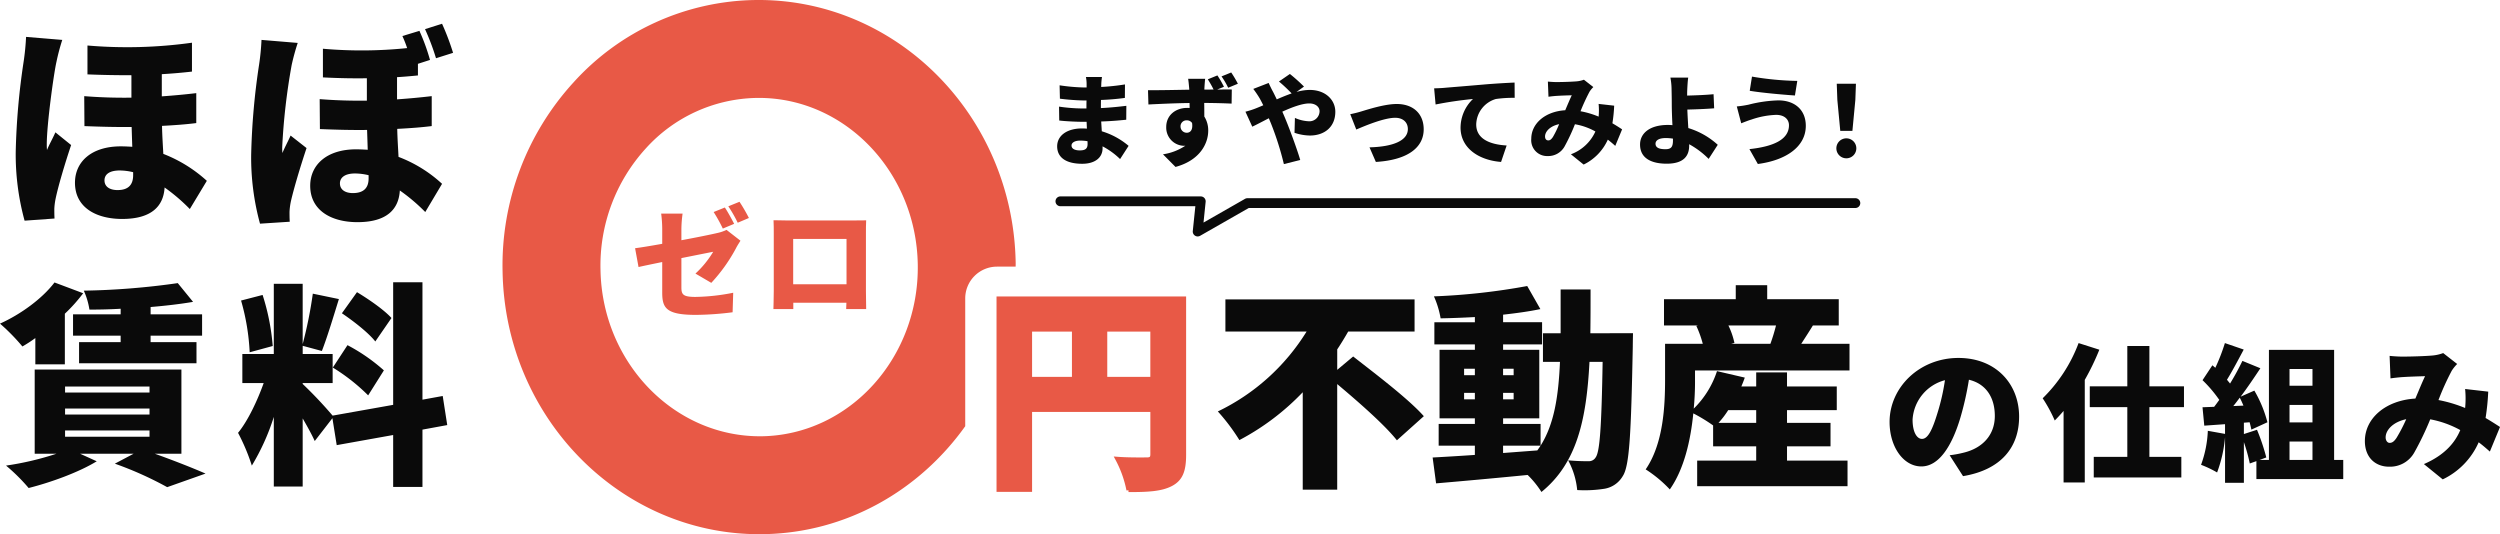
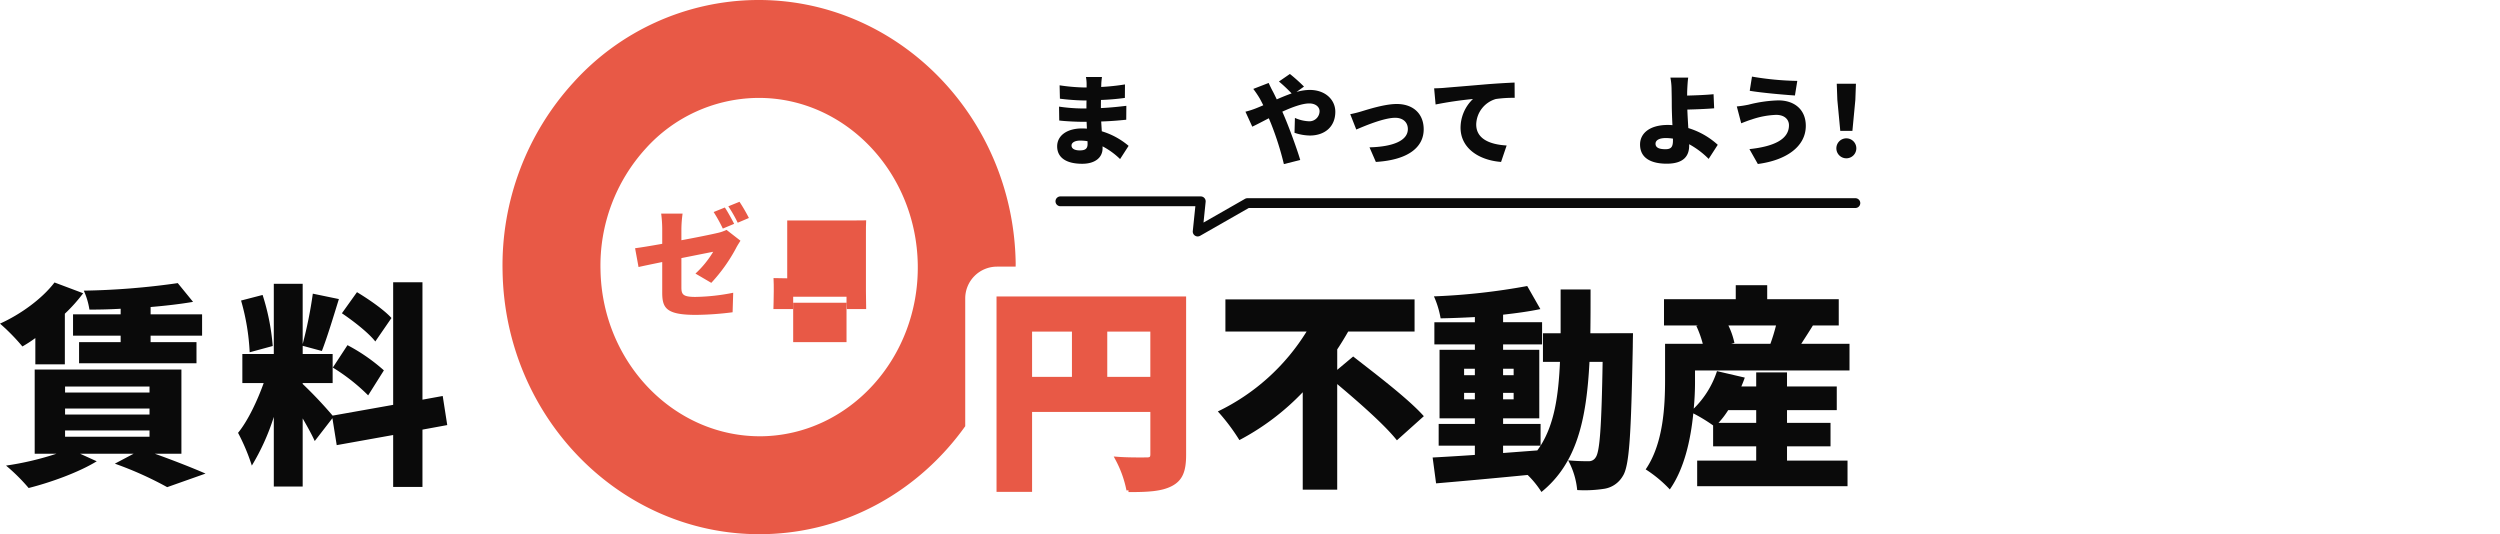
<svg xmlns="http://www.w3.org/2000/svg" width="611.443" height="130.654" viewBox="0 0 611.443 130.654">
  <defs>
    <clipPath id="clip-path">
      <rect id="Rectangle_16078" data-name="Rectangle 16078" width="455.055" height="130.654" fill="none" />
    </clipPath>
  </defs>
  <g id="Group_39885" data-name="Group 39885" transform="translate(-393.736 -2158.346)">
-     <path id="Path_106874" data-name="Path 106874" d="M-62.676-13.608c-1.26,4.14-2.34,6.3-3.78,6.3-1.224,0-2.3-1.62-2.3-4.716a10.621,10.621,0,0,1,7.92-9.648A51.986,51.986,0,0,1-62.676-13.608ZM-56.412,1.8C-47.124.252-42.7-5.256-42.7-12.744c0-8.1-5.76-14.364-14.832-14.364-9.54,0-16.848,7.2-16.848,15.66,0,6.084,3.384,10.872,7.776,10.872,4.212,0,7.416-4.788,9.54-11.916a74.576,74.576,0,0,0,2.088-9.288c4.1.972,6.336,4.248,6.336,8.856,0,4.68-3.024,7.848-7.56,8.964a25.6,25.6,0,0,1-3.492.648Zm28.26-32.544a37.069,37.069,0,0,1-8.784,13.5,35.229,35.229,0,0,1,2.952,5.436c.72-.72,1.44-1.512,2.16-2.34v17.5h5.184V-21.744a60.2,60.2,0,0,0,3.564-7.38Zm25.776,15.66V-20.16h-8.46v-9.864h-5.4v9.864h-9.18v5.076h9.18V-2.916h-8.208v5.04h21.42v-5.04h-7.812V-15.084ZM23.436-6.66h5.616v4.5H23.436Zm5.616-17.748v4.1H23.436v-4.1Zm0,13.068H23.436v-4.284h5.616Zm-19.368-4c.54-.648,1.044-1.332,1.584-2.052.324.612.612,1.26.9,1.944ZM34.344-2.16V-29.088H18.4V-2.16h-2.3l1.656-.612A49.783,49.783,0,0,0,15.48-9.54L12.276-8.5v-2.772l1.4-.108c.18.648.324,1.26.432,1.8l3.924-1.8a30.252,30.252,0,0,0-3.2-7.74L11.484-17.64c1.692-2.268,3.348-4.716,4.824-6.948l-4.392-1.8a62.45,62.45,0,0,1-3.024,5.544c-.216-.288-.5-.612-.756-.936,1.26-2.016,2.736-4.824,4.1-7.38L7.632-30.744A47.256,47.256,0,0,1,5.292-24.7l-.72-.612L2.16-21.672a32.041,32.041,0,0,1,4.1,4.824c-.432.576-.828,1.152-1.26,1.692l-2.844.108.432,4.5,5.076-.36v2.376L3.456-9.288A27.225,27.225,0,0,1,1.8-.972,26.3,26.3,0,0,1,5.724.9,32.668,32.668,0,0,0,7.668-7.74V3.42h4.608V-6.516a41.933,41.933,0,0,1,1.44,5.22l1.62-.576V2.52h21.24V-2.16ZM47.916-6.336c-.54,0-.972-.576-.972-1.332,0-1.8,1.8-3.78,5.04-4.464A39.975,39.975,0,0,1,49.608-7.56C49.032-6.7,48.564-6.336,47.916-6.336Zm27-3.888c-.936-.612-2.16-1.4-3.528-2.2a56.507,56.507,0,0,0,.648-6.444l-5.652-.648a23.493,23.493,0,0,1,.036,4.248l-.036.4a33.45,33.45,0,0,0-6.516-1.944,63.583,63.583,0,0,1,3.24-7.164,9.552,9.552,0,0,1,1.332-1.656L61.02-28.3a10.121,10.121,0,0,1-2.808.612c-1.728.144-5.04.252-7.164.252-.792,0-2.124-.072-3.132-.18l.216,5.508c.972-.144,2.34-.288,3.06-.324,1.62-.108,4-.18,5.4-.216-.684,1.4-1.512,3.456-2.376,5.472-7.236.432-12.348,4.788-12.348,10.4,0,4,2.556,6.264,5.94,6.264A6.782,6.782,0,0,0,53.964-4a72.1,72.1,0,0,0,3.888-8.1A24.5,24.5,0,0,1,65.2-9.468C63.972-6.516,61.488-3.384,56.3-1.152l4.608,3.744A18.092,18.092,0,0,0,69.7-6.48c.972.72,1.872,1.512,2.736,2.268Z" transform="translate(930.264 2273)" fill="#0a0a0a" />
    <g id="Group_847" data-name="Group 847" transform="translate(393.736 2158.346)">
      <g id="Group_66" data-name="Group 66" transform="translate(0 0)" clip-path="url(#clip-path)">
-         <path id="Path_1352" data-name="Path 1352" d="M11.566,9.88C10.934,12.622,9.2,25.111,9.2,30.008a13.365,13.365,0,0,0,.053,1.425c.632-1.528,1.37-2.74,2.055-4.32l3.846,3.106c-1.581,4.744-3.161,10.065-3.793,13.124a15.845,15.845,0,0,0-.316,2.476c0,.577,0,1.528.053,2.371l-7.323.527A61.25,61.25,0,0,1,1.606,31.8,170.81,170.81,0,0,1,3.555,9.724a59.482,59.482,0,0,0,.58-5.956l8.854.738A51.442,51.442,0,0,0,11.566,9.88M44.71,5.191v7.06c-2.265.266-4.689.477-7.378.635v5.427c2.953-.211,5.8-.474,8.432-.79v7.323c-2.476.316-5.269.527-8.379.685.053,2.531.213,4.794.319,6.852a34.107,34.107,0,0,1,10.643,6.588l-4.162,6.9A44.414,44.414,0,0,0,38.017,40.6c-.261,4.584-3.214,7.695-10.379,7.695-6.272,0-11.541-2.74-11.541-8.854,0-5.111,4-8.9,11.224-8.9.948,0,1.9.053,2.792.105-.053-1.53-.105-3.216-.158-4.847-3.688.05-7.587-.055-11.541-.211l-.053-7.326c4.007.316,7.853.421,11.541.369V13.146c-3.319,0-6.9-.05-10.75-.208V5.875A114.607,114.607,0,0,0,44.71,5.191M26.531,41.232c2.582,0,3.793-1.262,3.793-3.635V36.86a14.249,14.249,0,0,0-3.267-.421c-2.529,0-3.741.951-3.741,2.424,0,1.528,1.264,2.371,3.214,2.371" transform="translate(2.24 5.255)" fill="#0a0a0a" />
-         <path id="Path_1353" data-name="Path 1353" d="M35.56,12.49A154.709,154.709,0,0,0,33.24,32.621a13.276,13.276,0,0,0,.053,1.42c.632-1.525,1.32-2.74,2-4.268l3.9,3.058c-1.581,4.742-3.161,10.063-3.848,13.119a15.988,15.988,0,0,0-.316,2.476c0,.58,0,1.528.055,2.424l-7.273.474a61.353,61.353,0,0,1-2.16-16.912A170.426,170.426,0,0,1,27.6,12.332a57.891,57.891,0,0,0,.577-5.954l8.856.738A55.4,55.4,0,0,0,35.56,12.49m33.829-1.212-2.953.948v2.847c-1.636.156-3.322.314-5.111.419v5.429c3-.211,5.8-.474,8.482-.79v7.323c-2.476.316-5.324.527-8.432.685.053,2.529.213,4.742.316,6.852a32.837,32.837,0,0,1,10.645,6.586l-4.109,6.9a44.276,44.276,0,0,0-6.219-5.271c-.263,4.586-3.161,7.747-10.379,7.747-6.27,0-11.541-2.795-11.541-8.906,0-5.113,4.057-8.906,11.224-8.906,1,0,1.949.055,2.845.105-.05-1.525-.1-3.211-.158-4.847-3.686.053-7.589-.053-11.538-.211l-.055-7.326c4,.316,7.855.421,11.541.371V15.759c-3.164.05-6.641,0-10.75-.211V8.539a108.3,108.3,0,0,0,20.6-.158,28.581,28.581,0,0,0-1.161-2.95L66.8,4.166a49.063,49.063,0,0,1,2.586,7.113M50.523,43.843c2.637,0,3.848-1.264,3.848-3.583v-.79a14.355,14.355,0,0,0-3.324-.424c-2.474,0-3.688,1-3.688,2.426,0,1.528,1.267,2.371,3.164,2.371m24.5-34.3-4.165,1.317a58.164,58.164,0,0,0-2.685-7.113l4.16-1.32A60.463,60.463,0,0,1,75.027,9.54" transform="translate(35.781 3.381)" fill="#0a0a0a" />
        <path id="Path_1354" data-name="Path 1354" d="M8.643,42.443A32.517,32.517,0,0,1,5.479,44.5,49.457,49.457,0,0,0,0,38.913C5.058,36.646,10.329,32.8,13.332,28.848l7.007,2.634a39.186,39.186,0,0,1-4.478,5.008V48.873H8.643Zm29.243,28.3c4.586,1.633,9.38,3.53,12.384,4.847l-9.38,3.319a85.947,85.947,0,0,0-12.8-5.743L32.67,70.74H19.6l4.059,1.844c-4.375,2.687-11.224,5.163-16.654,6.535a45.169,45.169,0,0,0-5.532-5.482,72.054,72.054,0,0,0,12.331-2.9H8.485v-20.6H44.369v20.6ZM15.914,55.775H36.569V54.3H15.914Zm0,5.374H36.569V59.676H15.914Zm0,5.427H36.569V65.048H15.914Zm13.6-31.3c-2.637.156-5.218.211-7.642.211A18.019,18.019,0,0,0,20.5,30.85a181.182,181.182,0,0,0,22.976-1.844l3.741,4.586c-3.056.527-6.638.946-10.382,1.262v1.791H49.427v5.218H36.832v1.581H48.057v5.163H19.338V43.444H29.509V41.864H17.863V36.646H29.509Z" transform="translate(0 40.237)" fill="#0a0a0a" />
        <path id="Path_1355" data-name="Path 1355" d="M69.415,64.87V78.887H62.25v-12.7L48.444,68.664,47.39,62.076l-4.32,5.587c-.685-1.53-1.791-3.532-2.95-5.534V78.782H33.057V61.759a54.676,54.676,0,0,1-5.374,11.909,48.523,48.523,0,0,0-3.372-8.008c2.424-2.95,4.742-7.905,6.27-12.173H25.365V46.373h7.692V29.2h7.062V43.952A104.158,104.158,0,0,0,42.6,31.618l6.375,1.32c-1.37,4.426-2.9,9.483-4.162,12.7l-4.689-1.267v2h7.323v7.115H40.119V53.7a102.788,102.788,0,0,1,7.323,7.745L62.25,58.811V28.826h7.165V57.545l4.955-.9,1.106,7.113ZM27.156,45.954A54.654,54.654,0,0,0,25.049,33.3l5.269-1.367a55.019,55.019,0,0,1,2.476,12.487ZM51.08,44.213a44.1,44.1,0,0,1,8.9,6.167l-3.846,6.112a46.674,46.674,0,0,0-8.643-6.8Zm6.8-.9c-1.581-2.052-5.271-4.952-8.169-6.9L53.4,31.252c2.9,1.739,6.693,4.373,8.432,6.322Z" transform="translate(33.909 40.206)" fill="#0a0a0a" />
        <path id="Path_1356" data-name="Path 1356" d="M71.5,35.343c-2.416.5-4.541.934-5.793,1.224l-.845-4.6c1.4-.175,3.872-.582,6.638-1.078V27.218a29.834,29.834,0,0,0-.261-3.726h5.242a29.678,29.678,0,0,0-.292,3.726v2.795c3.789-.7,7.34-1.425,8.681-1.746a10.372,10.372,0,0,0,2.359-.785l3.408,2.649c-.292.467-.788,1.224-1.078,1.806a40.168,40.168,0,0,1-6.059,8.5l-3.872-2.27a24.011,24.011,0,0,0,4.339-5.331c-1.049.2-4.253.845-7.778,1.545v7.165c0,1.717.381,2.33,3.408,2.33a50.153,50.153,0,0,0,9.263-1.02l-.146,4.775a74.937,74.937,0,0,1-8.971.639c-7.309,0-8.243-1.688-8.243-5.475ZM89.089,26,86.32,27.16a38.8,38.8,0,0,0-2.242-4.047l2.737-1.106c.73,1.075,1.748,2.97,2.273,3.99M92.7,24.569l-2.737,1.164a32.135,32.135,0,0,0-2.3-4.018L90.4,20.608a41.626,41.626,0,0,1,2.3,3.961" transform="translate(90.465 28.743)" fill="#e85946" />
-         <path id="Path_1357" data-name="Path 1357" d="M82.364,22.549H98.617c.786,0,1.892,0,3.056-.029-.057.963-.057,2.155-.057,3.147V39.878c0,1.252.057,4.339.057,4.339H96.78s.031-.668.06-1.545H83.851v1.545H78.987s.086-2.795.086-4.4V25.668c0-.934,0-2.273-.057-3.176,1.195.029,2.5.057,3.348.057m1.458,15.612H96.869v-11.1H83.822Z" transform="translate(110.172 31.371)" fill="#e85946" />
+         <path id="Path_1357" data-name="Path 1357" d="M82.364,22.549H98.617c.786,0,1.892,0,3.056-.029-.057.963-.057,2.155-.057,3.147V39.878c0,1.252.057,4.339.057,4.339H96.78s.031-.668.06-1.545H83.851v1.545H78.987s.086-2.795.086-4.4c0-.934,0-2.273-.057-3.176,1.195.029,2.5.057,3.348.057m1.458,15.612H96.869v-11.1H83.822Z" transform="translate(110.172 31.371)" fill="#e85946" />
        <path id="Path_1358" data-name="Path 1358" d="M118.759,9.609c0,.192-.024.433-.024.694a54.205,54.205,0,0,0,5.817-.62l-.024,3.3a58.621,58.621,0,0,1-5.841.5c-.024.694-.024,1.363-.024,1.985,2.467-.12,4.38-.335,6.224-.551l-.024,3.4c-2.107.213-3.856.357-6.128.429.048.766.1,1.581.144,2.395a18.214,18.214,0,0,1,6.559,3.566l-2.083,3.231a18.261,18.261,0,0,0-4.284-3.111v.479c0,2.251-1.818,3.784-4.979,3.784-4.045,0-6.126-1.6-6.126-4.263,0-2.56,2.3-4.38,6.1-4.38.407,0,.79.024,1.173.048-.024-.551-.048-1.126-.072-1.674H114c-1.269,0-4.021-.122-5.527-.311l-.048-3.4a41.412,41.412,0,0,0,5.623.455h1.078c0-.647,0-1.317.024-1.961h-.766a55.154,55.154,0,0,1-5.745-.431L108.562,9.9a45.584,45.584,0,0,0,5.793.524h.814V9.609A9.137,9.137,0,0,0,115,7.863h3.925c-.072.5-.144,1.173-.168,1.746m-5.242,16.206c1.221,0,1.892-.335,1.892-1.557,0-.168,0-.407-.024-.692a10.91,10.91,0,0,0-1.8-.146c-1.339,0-2.105.527-2.105,1.2,0,.79.788,1.2,2.033,1.2" transform="translate(150.592 10.966)" fill="#0a0a0a" />
-         <path id="Path_1359" data-name="Path 1359" d="M135.82,10.9l-1.652.671c1.458,0,2.823-.024,3.566,0l-.048,3.446c-1.437-.072-3.686-.144-6.7-.168.024,1.126.024,2.323.024,3.326a6.336,6.336,0,0,1,.958,3.47c0,3.089-1.988,7.23-8,8.858l-3.063-3.087a13.433,13.433,0,0,0,5.482-2.107,2.6,2.6,0,0,1-.431.024,4.445,4.445,0,0,1-4.26-4.6c0-2.9,2.321-4.667,5.122-4.667a4.811,4.811,0,0,1,.6.024c0-.407,0-.814-.024-1.221-3.592.048-7.134.216-10.053.359l-.1-3.494c2.752.024,7.012-.072,10.1-.12a1.19,1.19,0,0,1-.022-.263c-.1-1.15-.192-2.036-.266-2.395h4.167c-.072.455-.168,1.94-.192,2.371v.263c.668,0,1.458,0,2.249-.024a26.222,26.222,0,0,0-1.411-2.491l2.345-.956a24.142,24.142,0,0,1,1.6,2.776M126.7,22.145c.793,0,1.581-.551,1.317-2.392a1.517,1.517,0,0,0-1.317-.647,1.453,1.453,0,0,0-1.506,1.557,1.525,1.525,0,0,0,1.506,1.482m12.52-11.991-2.371.982a19.025,19.025,0,0,0-1.626-2.778L137.59,7.4a26.3,26.3,0,0,1,1.628,2.752" transform="translate(163.536 10.325)" fill="#0a0a0a" />
        <path id="Path_1360" data-name="Path 1360" d="M129.794,15.954c.6-.239,1.173-.479,1.772-.742-.287-.575-.575-1.15-.886-1.7a24.642,24.642,0,0,0-1.557-2.3l3.76-1.458c.213.477.74,1.578,1,2.033.335.623.647,1.293.982,1.985,1.245-.548,2.464-1.051,3.638-1.458A37.644,37.644,0,0,0,135.4,9.4l2.68-1.844a42.214,42.214,0,0,1,3.446,3.087l-1.842,1.317a12.208,12.208,0,0,1,3.231-.5c3.9,0,6.272,2.464,6.272,5.338,0,3.686-2.61,5.815-6.224,5.815a12.264,12.264,0,0,1-3.757-.668l.1-3.64a9.25,9.25,0,0,0,3.255.814,2.5,2.5,0,0,0,2.776-2.44c0-1.1-1.027-1.916-2.512-1.916-1.722,0-4.189.91-6.6,2.012.192.431.359.836.525,1.221,1.03,2.392,3.065,7.874,3.856,10.6l-4,1a72.639,72.639,0,0,0-3.183-10.006c-.168-.407-.335-.814-.5-1.2-1.626.836-3.063,1.6-4.045,2.057l-1.674-3.662a20.032,20.032,0,0,0,2.608-.838" transform="translate(177.401 10.534)" fill="#0a0a0a" />
        <path id="Path_1361" data-name="Path 1361" d="M140.6,12.441c1.6-.479,5.721-1.82,8.664-1.82,4.021,0,6.6,2.371,6.6,6.2,0,4.165-3.47,7.467-11.7,7.97l-1.554-3.566c5.623-.144,9.38-1.581,9.38-4.476,0-1.652-1.2-2.754-3.087-2.754-2.68,0-7.18,1.868-9.527,2.874L137.9,13.112a26.363,26.363,0,0,0,2.7-.671" transform="translate(192.339 14.813)" fill="#0a0a0a" />
        <path id="Path_1362" data-name="Path 1362" d="M148.931,9.725c2.249-.192,5.865-.479,10.245-.862,2.392-.192,5.218-.359,6.964-.431l.024,3.736a29.862,29.862,0,0,0-4.6.285,6.646,6.646,0,0,0-4.809,6.224c0,3.518,3.3,4.907,7.441,5.146l-1.363,4.021c-5.338-.407-9.91-3.3-9.91-8.4a9.777,9.777,0,0,1,3.039-6.99,91.882,91.882,0,0,0-9.141,1.341l-.359-3.949c.958-.024,2.009-.072,2.464-.12" transform="translate(204.294 11.76)" fill="#0a0a0a" />
-         <path id="Path_1363" data-name="Path 1363" d="M162.562,8.717c1.435,0,3.638-.072,4.814-.168a6.917,6.917,0,0,0,1.887-.407l2.3,1.8a6.635,6.635,0,0,0-.91,1.1,49.066,49.066,0,0,0-2.225,4.809,21.4,21.4,0,0,1,4.426,1.317c0-.1.024-.192.024-.263a15.839,15.839,0,0,0-.024-2.847l3.808.431a36.885,36.885,0,0,1-.433,4.308c.939.551,1.724,1.051,2.371,1.485l-1.674,4.045c-.572-.527-1.171-1.03-1.82-1.533a12.422,12.422,0,0,1-5.913,6.1l-3.111-2.515a10.6,10.6,0,0,0,5.987-5.578,15.664,15.664,0,0,0-5.005-1.77,46.113,46.113,0,0,1-2.536,5.434,4.566,4.566,0,0,1-4.143,2.345,3.868,3.868,0,0,1-4-4.212c0-3.781,3.449-6.7,8.305-6.99.575-1.339,1.152-2.728,1.6-3.659-.958.022-2.56.069-3.638.144-.479.022-1.413.117-2.06.213l-.144-3.71c.671.072,1.581.12,2.107.12m-2.009,14.266c.429,0,.716-.239,1.123-.814a23.805,23.805,0,0,0,1.53-3.159c-2.2.455-3.444,1.794-3.444,3.015,0,.647.335.958.79.958" transform="translate(218.129 11.356)" fill="#0a0a0a" />
        <path id="Path_1364" data-name="Path 1364" d="M179.034,10.962c-.024.455-.024.91-.024,1.365,1.892-.048,4.572-.144,6.461-.335l.144,3.446c-1.937.168-4.643.263-6.557.311.048,1.317.144,2.967.239,4.524a18.741,18.741,0,0,1,7.2,4.093l-2.225,3.449a20.518,20.518,0,0,0-4.766-3.592v.335c0,2.227-1.027,4.428-5.5,4.428-3.494,0-6.512-1.171-6.512-4.691,0-2.7,2.3-4.787,6.823-4.787.359,0,.742.024,1.1.05-.1-1.844-.165-3.808-.165-4.981,0-1.482-.026-2.584-.048-3.614a16.418,16.418,0,0,0-.287-3.039h4.356c-.12.79-.192,1.988-.24,3.039M173.72,25.443c1.413,0,1.82-.6,1.82-2.153v-.433a10.834,10.834,0,0,0-1.772-.141c-1.533,0-2.491.5-2.491,1.387,0,1.078,1.126,1.341,2.443,1.341" transform="translate(233.626 11.05)" fill="#0a0a0a" />
        <path id="Path_1365" data-name="Path 1365" d="M187,17.182a20.545,20.545,0,0,0-6.054,1.15c-.671.192-1.748.623-2.491.91l-1.078-4.119a25.7,25.7,0,0,0,2.85-.429,32.533,32.533,0,0,1,7.3-1.054c4,0,6.725,2.3,6.725,6.222,0,5.1-4.811,8.425-11.727,9.335l-2.06-3.638c6.009-.647,9.67-2.392,9.67-5.841,0-1.339-1.006-2.536-3.135-2.536m5.17-8.305-.575,3.566c-2.871-.192-8.281-.671-11.057-1.15l.551-3.47a72.083,72.083,0,0,0,11.081,1.054" transform="translate(247.406 10.911)" fill="#0a0a0a" />
        <path id="Path_1366" data-name="Path 1366" d="M187.544,24.3a2.442,2.442,0,0,1,4.883,0,2.442,2.442,0,1,1-4.883,0m.242-11.775-.146-3.973h4.691l-.144,3.973-.718,7.563H188.5Z" transform="translate(261.589 11.927)" fill="#0a0a0a" />
        <path id="Path_1367" data-name="Path 1367" d="M142.519,29.851a1.2,1.2,0,0,1-1.193-1.32l.627-6.076H109.027a1.2,1.2,0,1,1,0-2.395H143.28a1.2,1.2,0,0,1,1.19,1.32l-.522,5.077L154.1,20.653a1.2,1.2,0,0,1,.594-.156H303.455a1.2,1.2,0,0,1,0,2.395H155.017l-11.9,6.8a1.2,1.2,0,0,1-.594.156" transform="translate(150.403 27.98)" fill="#0a0a0a" />
        <path id="Path_1368" data-name="Path 1368" d="M172.261,65.213h4.557c0-.319.012-.635.007-.956C176.21,28.24,147.578-.543,112.968.008a61.117,61.117,0,0,0-44.244,20.1A66.328,66.328,0,0,0,51.333,66.392c.608,35.659,28.685,64.265,62.816,64.262.345,0,.694,0,1.042-.01,20.234-.342,38.078-10.681,49.295-26.4V72.989a7.777,7.777,0,0,1,7.776-7.776M114.783,106.7c-21.311.3-39.115-17.9-39.5-40.717A42.48,42.48,0,0,1,86.347,36.32a37.387,37.387,0,0,1,27.028-12.367c.211,0,.419-.007.63-.007,21.11,0,38.492,18.131,38.875,40.719.388,22.815-16.7,41.672-38.1,42.036" transform="translate(71.586 -0.001)" fill="#e85946" />
        <path id="Path_1369" data-name="Path 1369" d="M147.352,68.691c0,3.9-.79,5.954-3.214,7.218s-5.692,1.423-10.382,1.423a27.116,27.116,0,0,0-2.74-7.639c2.74.213,6.217.158,7.22.158s1.367-.316,1.367-1.264V57.732H109.677V77.281h-7.695V30.489h45.37ZM109.677,50.143h10.748V38.078H109.677ZM139.6,38.078H128.066V50.143H139.6Z" transform="translate(142.246 42.525)" fill="#e85946" />
        <path id="Path_1370" data-name="Path 1370" d="M147.352,68.691c0,3.9-.79,5.954-3.214,7.218s-5.692,1.423-10.382,1.423a27.116,27.116,0,0,0-2.74-7.639c2.74.213,6.217.158,7.22.158s1.367-.316,1.367-1.264V57.732H109.677V77.281h-7.695V30.489h45.37ZM109.677,50.143h10.748V38.078H109.677ZM139.6,38.078H128.066V50.143H139.6Z" transform="translate(142.246 42.525)" fill="none" stroke="#e85946" stroke-width="1" />
        <path id="Path_1371" data-name="Path 1371" d="M157.47,44.541c5.321,4.162,13.49,10.326,17.283,14.6l-6.586,5.9c-2.953-3.743-9.328-9.328-14.6-13.756V77.106h-8.432V53.287a60.2,60.2,0,0,1-15.492,11.7,48.727,48.727,0,0,0-5.269-7.007,51.964,51.964,0,0,0,21.709-19.551H126.222v-7.85h46.265v7.85h-16.23c-.843,1.475-1.739,2.953-2.687,4.375v5.005Z" transform="translate(173.484 42.648)" fill="#0a0a0a" />
        <path id="Path_1372" data-name="Path 1372" d="M195.317,40.755s-.053,2.371-.053,3.267c-.422,21.34-.79,29.245-2.476,31.719a6.377,6.377,0,0,1-4.481,3.056,31.418,31.418,0,0,1-6.638.316,18.993,18.993,0,0,0-2.213-7.271,48.172,48.172,0,0,0,4.953.211A1.909,1.909,0,0,0,186.2,71.1c1-1.37,1.423-7.534,1.688-23.345h-3.216c-.738,14.23-3.108,24.822-11.749,31.827a22.668,22.668,0,0,0-3.374-4.162c-8.008.79-16.23,1.53-22.394,2.057l-.843-6.325c2.9-.158,6.428-.366,10.329-.632V68.259h-8.854V62.936h8.854V61.568H148V44.812h8.643v-1.32h-9.907V38.068h9.907V36.8c-2.847.158-5.692.266-8.379.316a22.511,22.511,0,0,0-1.633-5.374,159.1,159.1,0,0,0,22.815-2.531l3.216,5.64c-2.74.58-5.851,1-9.117,1.37v1.846h9.536v5.424h-9.536v1.32h8.851V61.568h-8.851v1.367h9.17v5.324c3.319-5.269,4.373-12.015,4.742-20.5h-4.162v-7h4.32v-10.7h7.323c0,3.741,0,7.323-.053,10.7ZM154.007,51.029h2.634V49.448h-2.634Zm2.634,4.32h-2.634V56.93h2.634Zm6.9-4.32h2.582V49.448h-2.582Zm2.582,4.32h-2.582V56.93h2.582Zm-2.582,14.7,8.379-.632c.261-.369.524-.738.79-1.159h-9.17Z" transform="translate(204.078 40.744)" fill="#0a0a0a" />
        <path id="Path_1373" data-name="Path 1373" d="M180.135,52.257a68.684,68.684,0,0,1-.314,7.062,22.679,22.679,0,0,0,5.69-9.17l6.8,1.581c-.263.74-.527,1.425-.843,2.163H195.1V50.465h7.536v3.427h12.17v5.793h-12.17V62.8h10.643v5.745H202.637v3.477h14.8v6.27H180.664v-6.27H195.1V68.541H184.563V63.428a39.678,39.678,0,0,0-4.847-2.95c-.635,6.483-2.215,13.593-5.745,18.6a30.814,30.814,0,0,0-5.9-4.9c4.373-6.375,4.742-15.648,4.742-21.972V43.458h9.22a25.391,25.391,0,0,0-1.578-4.373l.419-.105h-8.324V32.55H190.1V29.125h7.692V32.55h17.5v6.43h-6.325c-1,1.633-2,3.159-2.845,4.478h11.8v6.535H180.135Zm8.116,7.429A20.851,20.851,0,0,1,185.88,62.8h9.22V59.685ZM188.3,38.98a18.675,18.675,0,0,1,1.475,4.268l-.79.211h9.591a45.867,45.867,0,0,0,1.37-4.478Z" transform="translate(234.426 40.623)" fill="#0a0a0a" />
      </g>
    </g>
  </g>
</svg>